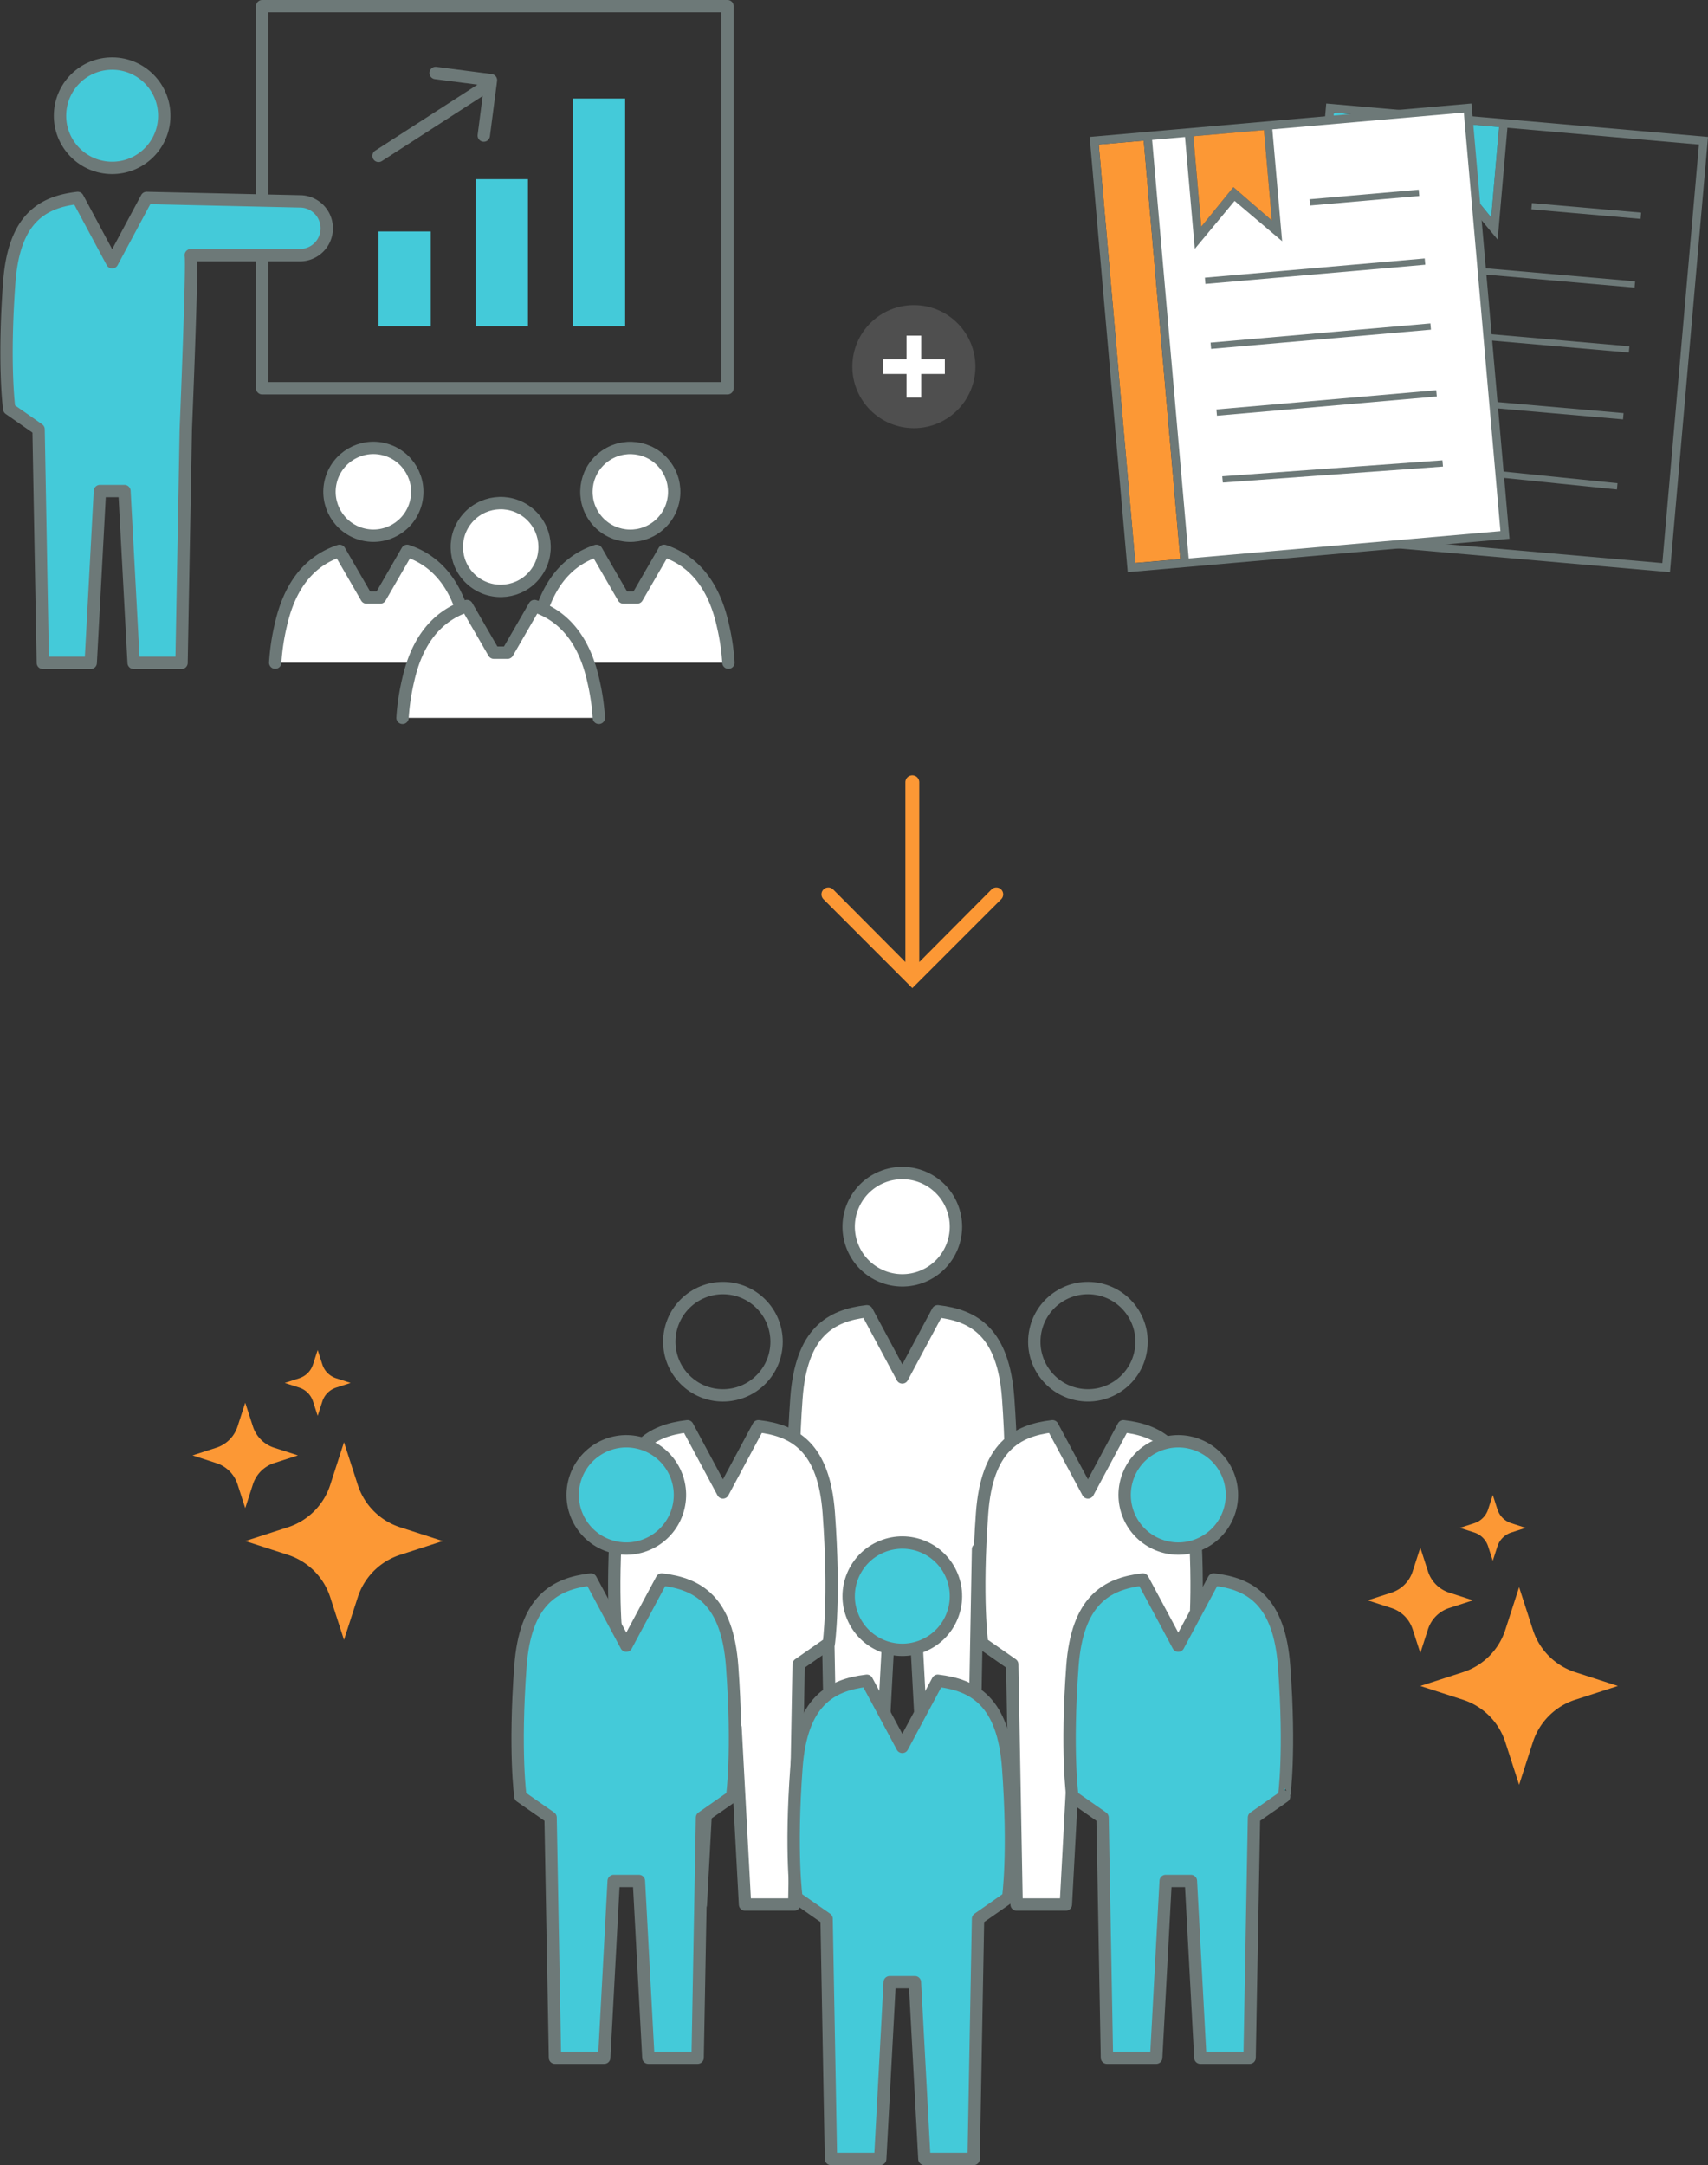
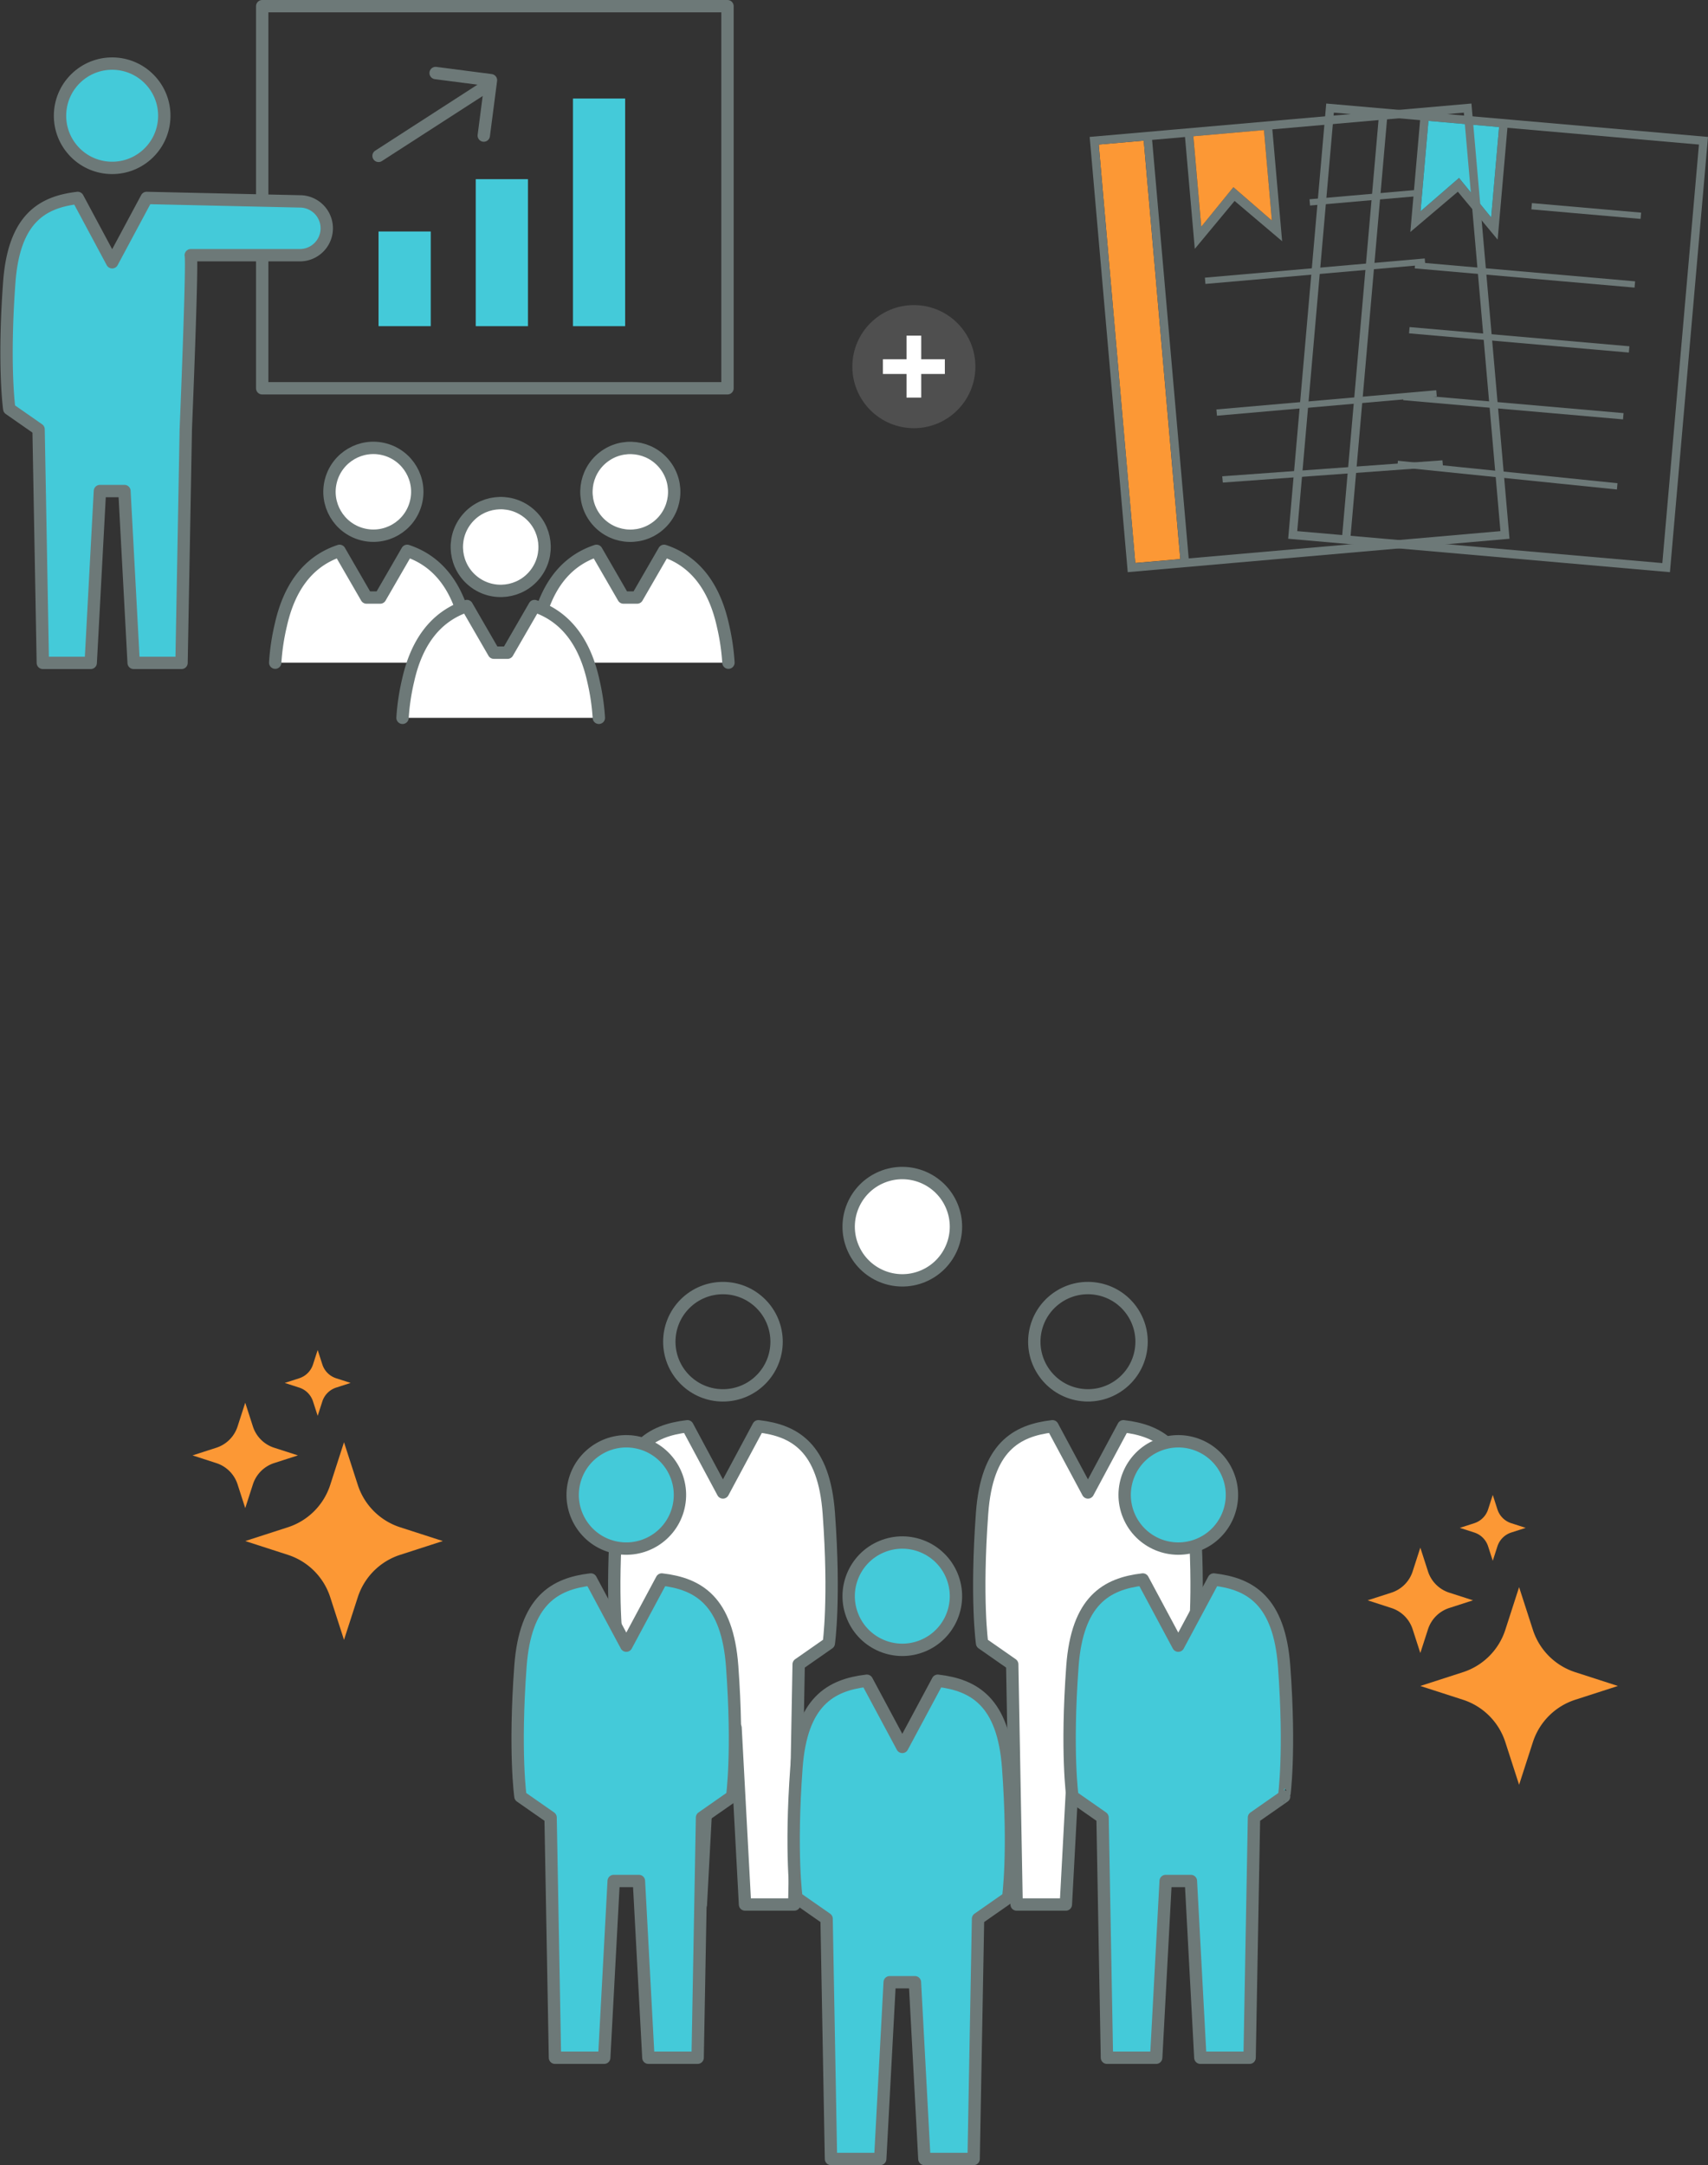
<svg xmlns="http://www.w3.org/2000/svg" width="304.086" height="385.363" viewBox="0 0 304.086 385.363">
  <rect x="0" y="0" width="304.086" height="385.363" fill="#333333" stroke="none" />
  <g id="グループ_5081" data-name="グループ 5081" transform="translate(-907.758 -10358.258)">
    <g id="グループ_4788" data-name="グループ 4788" transform="translate(95.097 5586.475)">
      <g id="グループ_4745" data-name="グループ 4745" transform="translate(813.821 4772.883)">
        <g id="グループ_4741" data-name="グループ 4741">
          <rect id="長方形_2070" data-name="長方形 2070" width="82.838" height="68.01" transform="translate(45.522)" fill="none" stroke="#6d7978" stroke-linecap="round" stroke-linejoin="round" stroke-width="2.2" />
          <circle id="楕円形_318" data-name="楕円形 318" cx="9.283" cy="9.283" r="9.283" transform="translate(5.703 18.731) rotate(-41.636)" fill="#44cad9" stroke="#6d7978" stroke-linecap="round" stroke-linejoin="round" stroke-width="2.2" />
          <path id="パス_5890" data-name="パス 5890" d="M839.3,4817.179l-27.277-.613-6.137,11.449-6.136-11.449c-6.308.737-11.352,3.642-12.186,15.037-1.092,14.926,0,22.509,0,22.509l5.217,3.64.759,41.561h8.525l1.638-30.578h4.369l1.638,30.578h8.525l.759-41.561s1.223-29.579.885-30.994H839.3a4.79,4.79,0,1,0,0-9.58Z" transform="translate(-787.075 -4782.434)" fill="#44cad9" stroke="#6d7978" stroke-linecap="round" stroke-linejoin="round" stroke-width="2.2" />
        </g>
        <g id="グループ_4742" data-name="グループ 4742" transform="translate(66.235 11.898)">
          <rect id="長方形_2071" data-name="長方形 2071" width="9.294" height="16.853" transform="translate(0 28.203)" fill="#44cad9" />
          <rect id="長方形_2072" data-name="長方形 2072" width="9.294" height="26.165" transform="translate(17.305 18.892)" fill="#44cad9" />
          <rect id="長方形_2073" data-name="長方形 2073" width="9.294" height="40.516" transform="translate(34.611 4.541)" fill="#44cad9" />
          <line id="線_299" data-name="線 299" y1="12.819" x2="19.869" transform="translate(0 1.925)" fill="none" stroke="#6d7978" stroke-linecap="round" stroke-linejoin="round" stroke-width="2.2" />
          <path id="パス_5891" data-name="パス 5891" d="M884.848,4788.11l9.852,1.278-1.278,9.853" transform="translate(-874.687 -4788.11)" fill="none" stroke="#6d7978" stroke-linecap="round" stroke-linejoin="round" stroke-width="2.2" />
        </g>
        <g id="グループ_4744" data-name="グループ 4744" transform="translate(47.844 75.472)">
          <g id="グループ_4743" data-name="グループ 4743" transform="translate(0 0)">
            <circle id="楕円形_319" data-name="楕円形 319" cx="7.813" cy="7.813" r="7.813" transform="matrix(0.256, -0.967, 0.967, 0.256, 7.916, 16.516)" fill="#fff" stroke="#6d7978" stroke-linecap="round" stroke-linejoin="round" stroke-width="2.2" />
            <path id="パス_5892" data-name="パス 5892" d="M883.251,4916.854a39.832,39.832,0,0,0-.99-6.648c-1.406-6.345-4.591-11.3-10.466-13.249l-4.8,8.306h-2.44l-4.8-8.306c-5.876,1.947-9.061,6.9-10.465,13.249a39.8,39.8,0,0,0-.991,6.648" transform="translate(-848.307 -4875.484)" fill="#fff" stroke="#6d7978" stroke-linecap="round" stroke-linejoin="round" stroke-width="2.2" />
            <circle id="楕円形_320" data-name="楕円形 320" cx="7.813" cy="7.813" r="7.813" transform="matrix(0.788, -0.616, 0.616, 0.788, 52.246, 9.627)" fill="#fff" stroke="#6d7978" stroke-linecap="round" stroke-linejoin="round" stroke-width="2.2" />
            <path id="パス_5893" data-name="パス 5893" d="M941.792,4916.854a39.84,39.84,0,0,0-.99-6.648c-1.406-6.345-4.59-11.3-10.466-13.249l-4.8,8.306H923.1l-4.8-8.306c-5.875,1.947-9.06,6.9-10.465,13.249a39.788,39.788,0,0,0-.991,6.648" transform="translate(-861.107 -4875.484)" fill="#fff" stroke="#6d7978" stroke-linecap="round" stroke-linejoin="round" stroke-width="2.2" />
            <circle id="楕円形_321" data-name="楕円形 321" cx="7.813" cy="7.813" r="7.813" transform="translate(29.173 22.128) rotate(-51.972)" fill="#fff" stroke="#6d7978" stroke-linecap="round" stroke-linejoin="round" stroke-width="2.2" />
            <path id="パス_5894" data-name="パス 5894" d="M912.263,4929.421a39.811,39.811,0,0,0-.99-6.648c-1.406-6.344-4.59-11.3-10.466-13.249l-4.8,8.305h-2.44l-4.8-8.305c-5.876,1.948-9.061,6.9-10.465,13.249a39.773,39.773,0,0,0-.991,6.648" transform="translate(-854.65 -4878.231)" fill="#fff" stroke="#6d7978" stroke-linecap="round" stroke-linejoin="round" stroke-width="2.2" />
          </g>
        </g>
      </g>
      <g id="グループ_4753" data-name="グループ 4753" transform="translate(1042.002 4790.208)">
-         <rect id="長方形_2074" data-name="長方形 2074" width="74.776" height="8.041" transform="matrix(0.087, -0.996, 0.996, 0.087, 1.617, 76.108)" fill="#44cad9" />
        <g id="グループ_4751" data-name="グループ 4751">
          <g id="グループ_4746" data-name="グループ 4746">
            <path id="パス_5895" data-name="パス 5895" d="M1104.722,4854.717l6.777-77.465,67.967,5.947-6.777,77.465Zm11.114-.526,55.5,4.855,6.517-74.492-34.094-2.982-1.742,19.905-7.087-8.529-8.459,7.169,1.742-19.905-5.858-.513Zm-9.5-.831,8.011.7,6.517-74.491-8.01-.7Zm21.952-56.924,6.854-5.935,5.718,7.03,1.408-16.089-12.572-1.1Z" transform="translate(-1104.722 -4777.251)" fill="#6d7978" fill-rule="evenodd" />
          </g>
          <g id="グループ_4747" data-name="グループ 4747" transform="translate(21.519 39.79)">
            <rect id="長方形_2075" data-name="長方形 2075" width="1.12" height="39.295" transform="matrix(0.087, -0.996, 0.996, 0.087, 0, 1.115)" fill="#6d7978" />
          </g>
          <g id="グループ_4748" data-name="グループ 4748" transform="translate(20.478 51.686)">
            <rect id="長方形_2076" data-name="長方形 2076" width="1.119" height="39.295" transform="matrix(0.087, -0.996, 0.996, 0.087, 0, 1.115)" fill="#6d7978" />
          </g>
          <g id="グループ_4749" data-name="グループ 4749" transform="translate(19.438 63.581)">
            <path id="パス_5896" data-name="パス 5896" d="M1138.222,4887.945l.1-1.116,39.095,4-.1,1.116Z" transform="translate(-1138.222 -4886.829)" fill="#6d7978" fill-rule="evenodd" />
          </g>
          <g id="グループ_4750" data-name="グループ 4750" transform="translate(43.298 17.724)">
            <rect id="長方形_2077" data-name="長方形 2077" width="1.12" height="19.522" transform="matrix(0.087, -0.996, 0.996, 0.087, 0, 1.115)" fill="#6d7978" />
          </g>
        </g>
        <path id="パス_5897" data-name="パス 5897" d="M1145.339,4798.671l6.854-5.935,5.718,7.03,1.408-16.089-12.572-1.1Z" transform="translate(-1121.771 -4779.487)" fill="#44cad9" fill-rule="evenodd" />
        <g id="グループ_4752" data-name="グループ 4752" transform="translate(22.531 28.23)">
          <rect id="長方形_2078" data-name="長方形 2078" width="1.12" height="39.295" transform="matrix(0.087, -0.996, 0.996, 0.087, 0, 1.115)" fill="#6d7978" />
        </g>
      </g>
      <g id="グループ_4762" data-name="グループ 4762" transform="translate(1006.661 4790.208)">
-         <path id="パス_5898" data-name="パス 5898" d="M1069.486,4859.385l55.5-4.855-6.517-74.491-34.094,2.982,1.742,19.906-8.46-7.17-7.085,8.529-1.741-19.905-5.858.513Z" transform="translate(-1051.854 -4778.421)" fill="#fff" stroke="#fff" stroke-miterlimit="10" stroke-width="1" fill-rule="evenodd" />
        <g id="グループ_4761" data-name="グループ 4761">
          <rect id="長方形_2079" data-name="長方形 2079" width="8.041" height="74.776" transform="matrix(0.996, -0.087, 0.087, 0.996, 1.617, 7.303)" fill="#fc9835" />
          <g id="グループ_4759" data-name="グループ 4759">
            <g id="グループ_4754" data-name="グループ 4754">
              <path id="パス_5899" data-name="パス 5899" d="M1050.592,4860.663l-6.778-77.465,67.968-5.947,6.777,77.465Zm10.854-2.448,55.5-4.855-6.516-74.491-34.094,2.983,1.742,19.906-8.461-7.17-7.085,8.53-1.742-19.906-5.858.513Zm-9.5.831,8.01-.7-6.517-74.491-8.01.7Zm11.732-59.871,5.719-7.034,6.853,5.93-1.408-16.089-12.572,1.1Z" transform="translate(-1043.814 -4777.251)" fill="#6d7978" fill-rule="evenodd" />
            </g>
            <g id="グループ_4755" data-name="グループ 4755" transform="translate(21.524 39.131)">
-               <rect id="長方形_2080" data-name="長方形 2080" width="39.295" height="1.12" transform="matrix(0.996, -0.087, 0.087, 0.996, 0, 3.425)" fill="#6d7978" />
-             </g>
+               </g>
            <g id="グループ_4756" data-name="グループ 4756" transform="translate(22.565 51.026)">
              <rect id="長方形_2081" data-name="長方形 2081" width="39.295" height="1.119" transform="matrix(0.996, -0.087, 0.087, 0.996, 0, 3.425)" fill="#6d7978" />
            </g>
            <g id="グループ_4757" data-name="グループ 4757" transform="translate(23.606 63.5)">
              <path id="パス_5900" data-name="パス 5900" d="M1084.594,4890.652l-.1-1.116,39.2-2.846.1,1.116Z" transform="translate(-1084.496 -4886.689)" fill="#6d7978" fill-rule="evenodd" />
            </g>
            <g id="グループ_4758" data-name="グループ 4758" transform="translate(39.14 15.341)">
              <rect id="長方形_2082" data-name="長方形 2082" width="19.522" height="1.12" transform="matrix(0.996, -0.087, 0.087, 0.996, 0, 1.701)" fill="#6d7978" />
            </g>
          </g>
          <path id="パス_5901" data-name="パス 5901" d="M1077.035,4802.6l5.719-7.034,6.852,5.93L1088.2,4785.4l-12.572,1.1Z" transform="translate(-1057.168 -4780.673)" fill="#fc9835" fill-rule="evenodd" />
          <g id="グループ_4760" data-name="グループ 4760" transform="translate(20.513 27.57)">
            <rect id="長方形_2083" data-name="長方形 2083" width="39.295" height="1.12" transform="matrix(0.996, -0.087, 0.087, 0.996, 0, 3.425)" fill="#6d7978" />
          </g>
        </g>
      </g>
      <g id="グループ_4763" data-name="グループ 4763" transform="translate(957.41 4812.24)">
        <g id="グループ_5080" data-name="グループ 5080" transform="translate(7 2)">
          <ellipse id="楕円形_322" data-name="楕円形 322" cx="10.954" cy="10.954" rx="10.954" ry="10.954" transform="translate(0 11.844)" fill="#5c5c5c" opacity="0.7" />
          <rect id="長方形_2084" data-name="長方形 2084" width="2.619" height="11.027" transform="translate(9.644 17.283)" fill="#fff" />
          <rect id="長方形_2085" data-name="長方形 2085" width="2.619" height="11.028" transform="translate(16.468 21.488) rotate(90)" fill="#fff" />
        </g>
      </g>
      <g id="グループ_5079" data-name="グループ 5079" transform="translate(-3 31)">
        <g id="グループ_4768" data-name="グループ 4768" transform="translate(907.819 4946.641)">
          <g id="グループ_4764" data-name="グループ 4764" transform="translate(49.138 0)">
            <circle id="楕円形_323" data-name="楕円形 323" cx="9.549" cy="9.549" r="9.549" transform="translate(6.871 7.308) rotate(-22.5)" fill="#fff" stroke="#6d7978" stroke-linecap="round" stroke-linejoin="round" stroke-width="2.2" />
-             <path id="パス_5902" data-name="パス 5902" d="M1017.116,5058.329c-.858-11.723-6.047-14.71-12.535-15.469l-6.312,11.778-6.312-11.778c-6.489.759-11.678,3.747-12.536,15.469-1.123,15.352,0,23.154,0,23.154l5.368,3.744.78,42.75h8.768l1.685-31.455h4.494l1.685,31.455h8.768l.781-42.75,5.367-3.744S1018.24,5073.681,1017.116,5058.329Z" transform="translate(-978.921 -5015.335)" fill="#fff" stroke="#6d7978" stroke-linecap="round" stroke-linejoin="round" stroke-width="2.2" />
          </g>
          <circle id="楕円形_324" data-name="楕円形 324" cx="9.549" cy="9.549" r="9.549" transform="translate(23.048 32.948) rotate(-45)" fill="none" stroke="#6d7978" stroke-linecap="round" stroke-linejoin="round" stroke-width="2.2" />
          <path id="パス_5903" data-name="パス 5903" d="M976.246,5084.529c-.857-11.722-6.046-14.709-12.535-15.469l-6.312,11.778-6.313-11.778c-6.488.759-11.677,3.747-12.535,15.469-1.124,15.353,0,23.155,0,23.155l5.367,3.744.781,42.751h8.768l1.685-31.455h4.493l1.685,31.455H970.1l.78-42.751,5.367-3.744S977.37,5099.882,976.246,5084.529Z" transform="translate(-920.847 -5021.063)" fill="#fff" stroke="#6d7978" stroke-linecap="round" stroke-linejoin="round" stroke-width="2.2" />
          <circle id="楕円形_325" data-name="楕円形 325" cx="9.549" cy="9.549" r="9.549" transform="matrix(0.16, -0.987, 0.987, 0.16, 90.582, 40.843)" fill="none" stroke="#6d7978" stroke-linecap="round" stroke-linejoin="round" stroke-width="2.2" />
          <path id="パス_5904" data-name="パス 5904" d="M1059.417,5084.529c-.858-11.722-6.047-14.709-12.535-15.469l-6.313,11.778-6.312-11.778c-6.489.759-11.678,3.747-12.535,15.469-1.124,15.353,0,23.155,0,23.155l5.367,3.744.78,42.751h8.768l1.685-31.455h4.493l1.685,31.455h8.769l.78-42.751,5.367-3.744S1060.541,5099.882,1059.417,5084.529Z" transform="translate(-939.033 -5021.063)" fill="#fff" stroke="#6d7978" stroke-linecap="round" stroke-linejoin="round" stroke-width="2.2" />
          <g id="グループ_4765" data-name="グループ 4765" transform="translate(98.275 47.743)">
            <circle id="楕円形_326" data-name="楕円形 326" cx="9.549" cy="9.549" r="9.549" transform="translate(6.871 7.308) rotate(-22.5)" fill="#44cad9" stroke="#6d7978" stroke-linecap="round" stroke-linejoin="round" stroke-width="2.2" />
            <path id="パス_5905" data-name="パス 5905" d="M1080,5119.43c-.858-11.722-6.047-14.709-12.536-15.468l-6.312,11.777-6.312-11.777c-6.489.759-11.678,3.746-12.536,15.468-1.123,15.354,0,23.154,0,23.154l5.367,3.745.78,42.75h8.769l1.685-31.454h4.494l1.684,31.454h8.768l.781-42.75,5.367-3.745S1081.127,5134.784,1080,5119.43Z" transform="translate(-1041.809 -5076.437)" fill="#44cad9" stroke="#6d7978" stroke-linecap="round" stroke-linejoin="round" stroke-width="2.2" />
          </g>
          <g id="グループ_4766" data-name="グループ 4766" transform="translate(0 48.732)">
            <circle id="楕円形_327" data-name="楕円形 327" cx="9.549" cy="9.549" r="9.549" transform="translate(7.86 18.586) rotate(-76.717)" fill="#44cad9" stroke="#6d7978" stroke-linecap="round" stroke-linejoin="round" stroke-width="2.2" />
-             <path id="パス_5906" data-name="パス 5906" d="M954.228,5119.43c-.858-11.722-6.047-14.709-12.535-15.468l-6.313,11.777-6.312-11.777c-6.489.759-11.678,3.746-12.536,15.468-1.123,15.354,0,23.154,0,23.154l5.368,3.745.78,42.75h8.768l1.685-31.454h4.494l1.685,31.454h8.768l.781-42.75,5.367-3.745S955.352,5134.784,954.228,5119.43Z" transform="translate(-916.033 -5077.426)" fill="#44cad9" stroke="#6d7978" stroke-linecap="round" stroke-linejoin="round" stroke-width="2.2" />
+             <path id="パス_5906" data-name="パス 5906" d="M954.228,5119.43c-.858-11.722-6.047-14.709-12.535-15.468l-6.313,11.777-6.312-11.777c-6.489.759-11.678,3.746-12.536,15.468-1.123,15.354,0,23.154,0,23.154l5.368,3.745.78,42.75h8.768l1.685-31.454h4.494l1.685,31.454h8.768l.781-42.75,5.367-3.745S955.352,5134.784,954.228,5119.43" transform="translate(-916.033 -5077.426)" fill="#44cad9" stroke="#6d7978" stroke-linecap="round" stroke-linejoin="round" stroke-width="2.2" />
          </g>
          <g id="グループ_4767" data-name="グループ 4767" transform="translate(49.138 65.763)">
            <circle id="楕円形_328" data-name="楕円形 328" cx="9.549" cy="9.549" r="9.549" transform="translate(6.871 7.308) rotate(-22.5)" fill="#44cad9" stroke="#6d7978" stroke-linecap="round" stroke-linejoin="round" stroke-width="2.2" />
            <path id="パス_5907" data-name="パス 5907" d="M1017.116,5142.493c-.858-11.722-6.047-14.709-12.535-15.468l-6.312,11.778-6.312-11.778c-6.489.759-11.678,3.747-12.536,15.468-1.123,15.354,0,23.154,0,23.154l5.368,3.745.78,42.75h8.768l1.685-31.455h4.494l1.685,31.455h8.768l.781-42.75,5.367-3.745S1018.24,5157.847,1017.116,5142.493Z" transform="translate(-978.921 -5099.5)" fill="#44cad9" stroke="#6d7978" stroke-linecap="round" stroke-linejoin="round" stroke-width="2.2" />
          </g>
        </g>
        <g id="グループ_4771" data-name="グループ 4771" transform="translate(859.322 4997.48)">
          <g id="グループ_4770" data-name="グループ 4770">
            <g id="グループ_4769" data-name="グループ 4769">
              <path id="c" d="M874,5100.288l-2.451,7.584-2.45-7.584a11.709,11.709,0,0,0-7.552-7.552l-7.584-2.451,7.584-2.45a11.709,11.709,0,0,0,7.552-7.552l2.45-7.584,2.451,7.584a11.709,11.709,0,0,0,7.553,7.552l7.584,2.45-7.584,2.451A11.719,11.719,0,0,0,874,5100.288Z" transform="translate(-853.965 -5072.698)" fill="#fc9835" />
            </g>
          </g>
        </g>
        <g id="グループ_4774" data-name="グループ 4774" transform="translate(849.943 4990.443)">
          <g id="グループ_4773" data-name="グループ 4773">
            <g id="グループ_4772" data-name="グループ 4772">
              <path id="b" d="M852.708,5078.22l-1.367,4.235-1.367-4.235a5.865,5.865,0,0,0-3.776-3.776l-4.235-1.373,4.235-1.366a5.867,5.867,0,0,0,3.776-3.778l1.367-4.234,1.367,4.234a5.867,5.867,0,0,0,3.776,3.778l4.236,1.366-4.236,1.368A5.884,5.884,0,0,0,852.708,5078.22Z" transform="translate(-841.962 -5063.692)" fill="#fc9835" />
            </g>
          </g>
        </g>
        <g id="グループ_4777" data-name="グループ 4777" transform="translate(866.359 4981.064)">
          <g id="グループ_4776" data-name="グループ 4776">
            <g id="グループ_4775" data-name="グループ 4775">
              <path id="a" d="M869.662,5060.835l-.831,2.574-.831-2.574a3.81,3.81,0,0,0-2.456-2.455l-2.575-.831,2.575-.831a3.811,3.811,0,0,0,2.456-2.456l.831-2.574.831,2.574a3.81,3.81,0,0,0,2.456,2.456l2.574.831-2.574.831A3.832,3.832,0,0,0,869.662,5060.835Z" transform="translate(-862.971 -5051.689)" fill="#fc9835" />
            </g>
          </g>
        </g>
        <g id="グループ_4780" data-name="グループ 4780" transform="translate(1068.529 5023.275)">
          <g id="グループ_4779" data-name="グループ 4779">
            <g id="グループ_4778" data-name="グループ 4778">
              <path id="c-2" data-name="c" d="M1141.753,5133.3l-2.451,7.584-2.45-7.584a11.712,11.712,0,0,0-7.553-7.553l-7.584-2.45,7.584-2.451a11.71,11.71,0,0,0,7.553-7.553l2.45-7.583,2.451,7.583a11.71,11.71,0,0,0,7.553,7.553l7.584,2.451-7.584,2.45A11.722,11.722,0,0,0,1141.753,5133.3Z" transform="translate(-1121.715 -5105.711)" fill="#fc9835" />
            </g>
          </g>
        </g>
        <g id="グループ_4783" data-name="グループ 4783" transform="translate(1059.151 5016.238)">
          <g id="グループ_4782" data-name="グループ 4782">
            <g id="グループ_4781" data-name="グループ 4781">
              <path id="b-2" data-name="b" d="M1120.458,5111.234l-1.367,4.234-1.367-4.234a5.864,5.864,0,0,0-3.776-3.777l-4.235-1.373,4.235-1.366a5.866,5.866,0,0,0,3.776-3.777l1.367-4.235,1.367,4.235a5.866,5.866,0,0,0,3.776,3.777l4.236,1.366-4.236,1.368A5.885,5.885,0,0,0,1120.458,5111.234Z" transform="translate(-1109.712 -5096.706)" fill="#fc9835" />
            </g>
          </g>
        </g>
        <g id="グループ_4786" data-name="グループ 4786" transform="translate(1075.566 5006.859)">
          <g id="グループ_4785" data-name="グループ 4785">
            <g id="グループ_4784" data-name="グループ 4784">
              <path id="a-2" data-name="a" d="M1137.412,5093.85l-.83,2.574-.83-2.574a3.81,3.81,0,0,0-2.456-2.457l-2.574-.83,2.574-.831a3.813,3.813,0,0,0,2.456-2.456l.83-2.575.83,2.575a3.812,3.812,0,0,0,2.455,2.456l2.575.831-2.575.83A3.832,3.832,0,0,0,1137.412,5093.85Z" transform="translate(-1130.721 -5084.702)" fill="#fc9835" />
            </g>
          </g>
        </g>
      </g>
    </g>
-     <path id="noun_Arrow_1167539" d="M57.275,39.988a1.239,1.239,0,0,0-1.236-1.236H24.034L36.947,25.9a1.223,1.223,0,1,0-1.73-1.73L20.265,39.123h0l-.865.865.865.865h0L35.217,55.805a1.223,1.223,0,0,0,1.73-1.73L24.034,41.224H56.039A1.239,1.239,0,0,0,57.275,39.988Z" transform="translate(1030.199 10553.524) rotate(-90)" fill="#fc9835" />
  </g>
</svg>